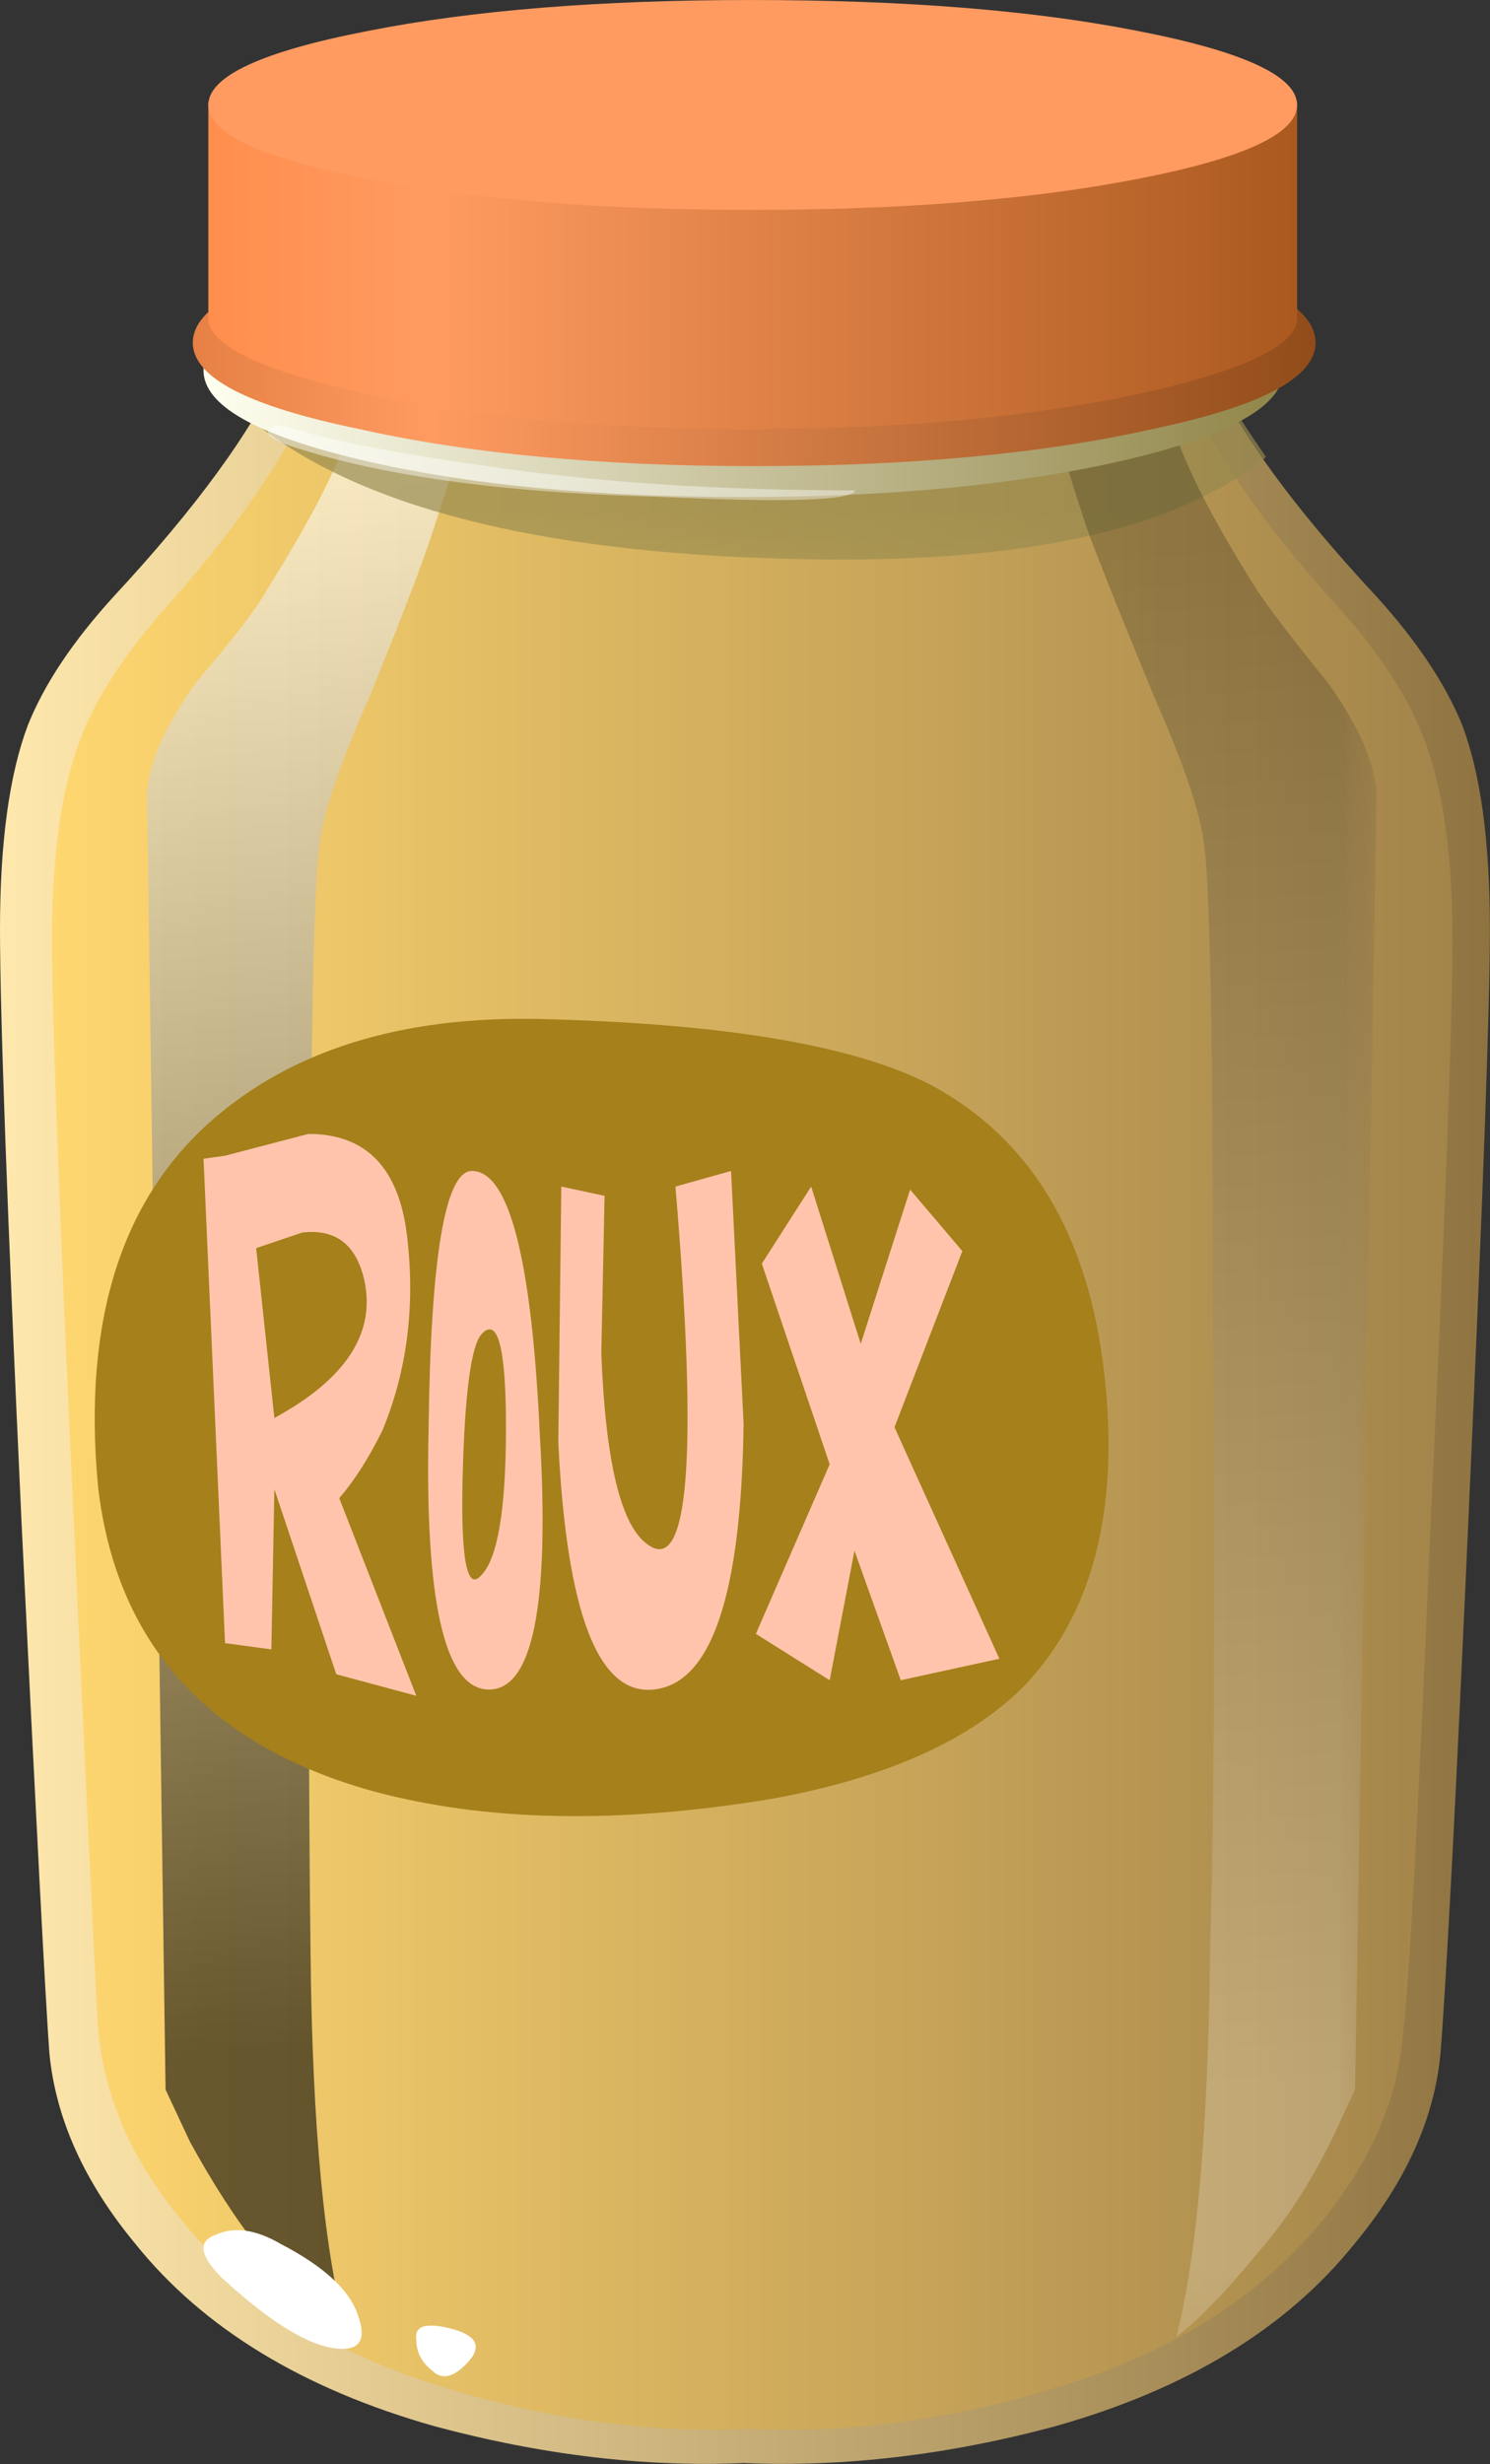
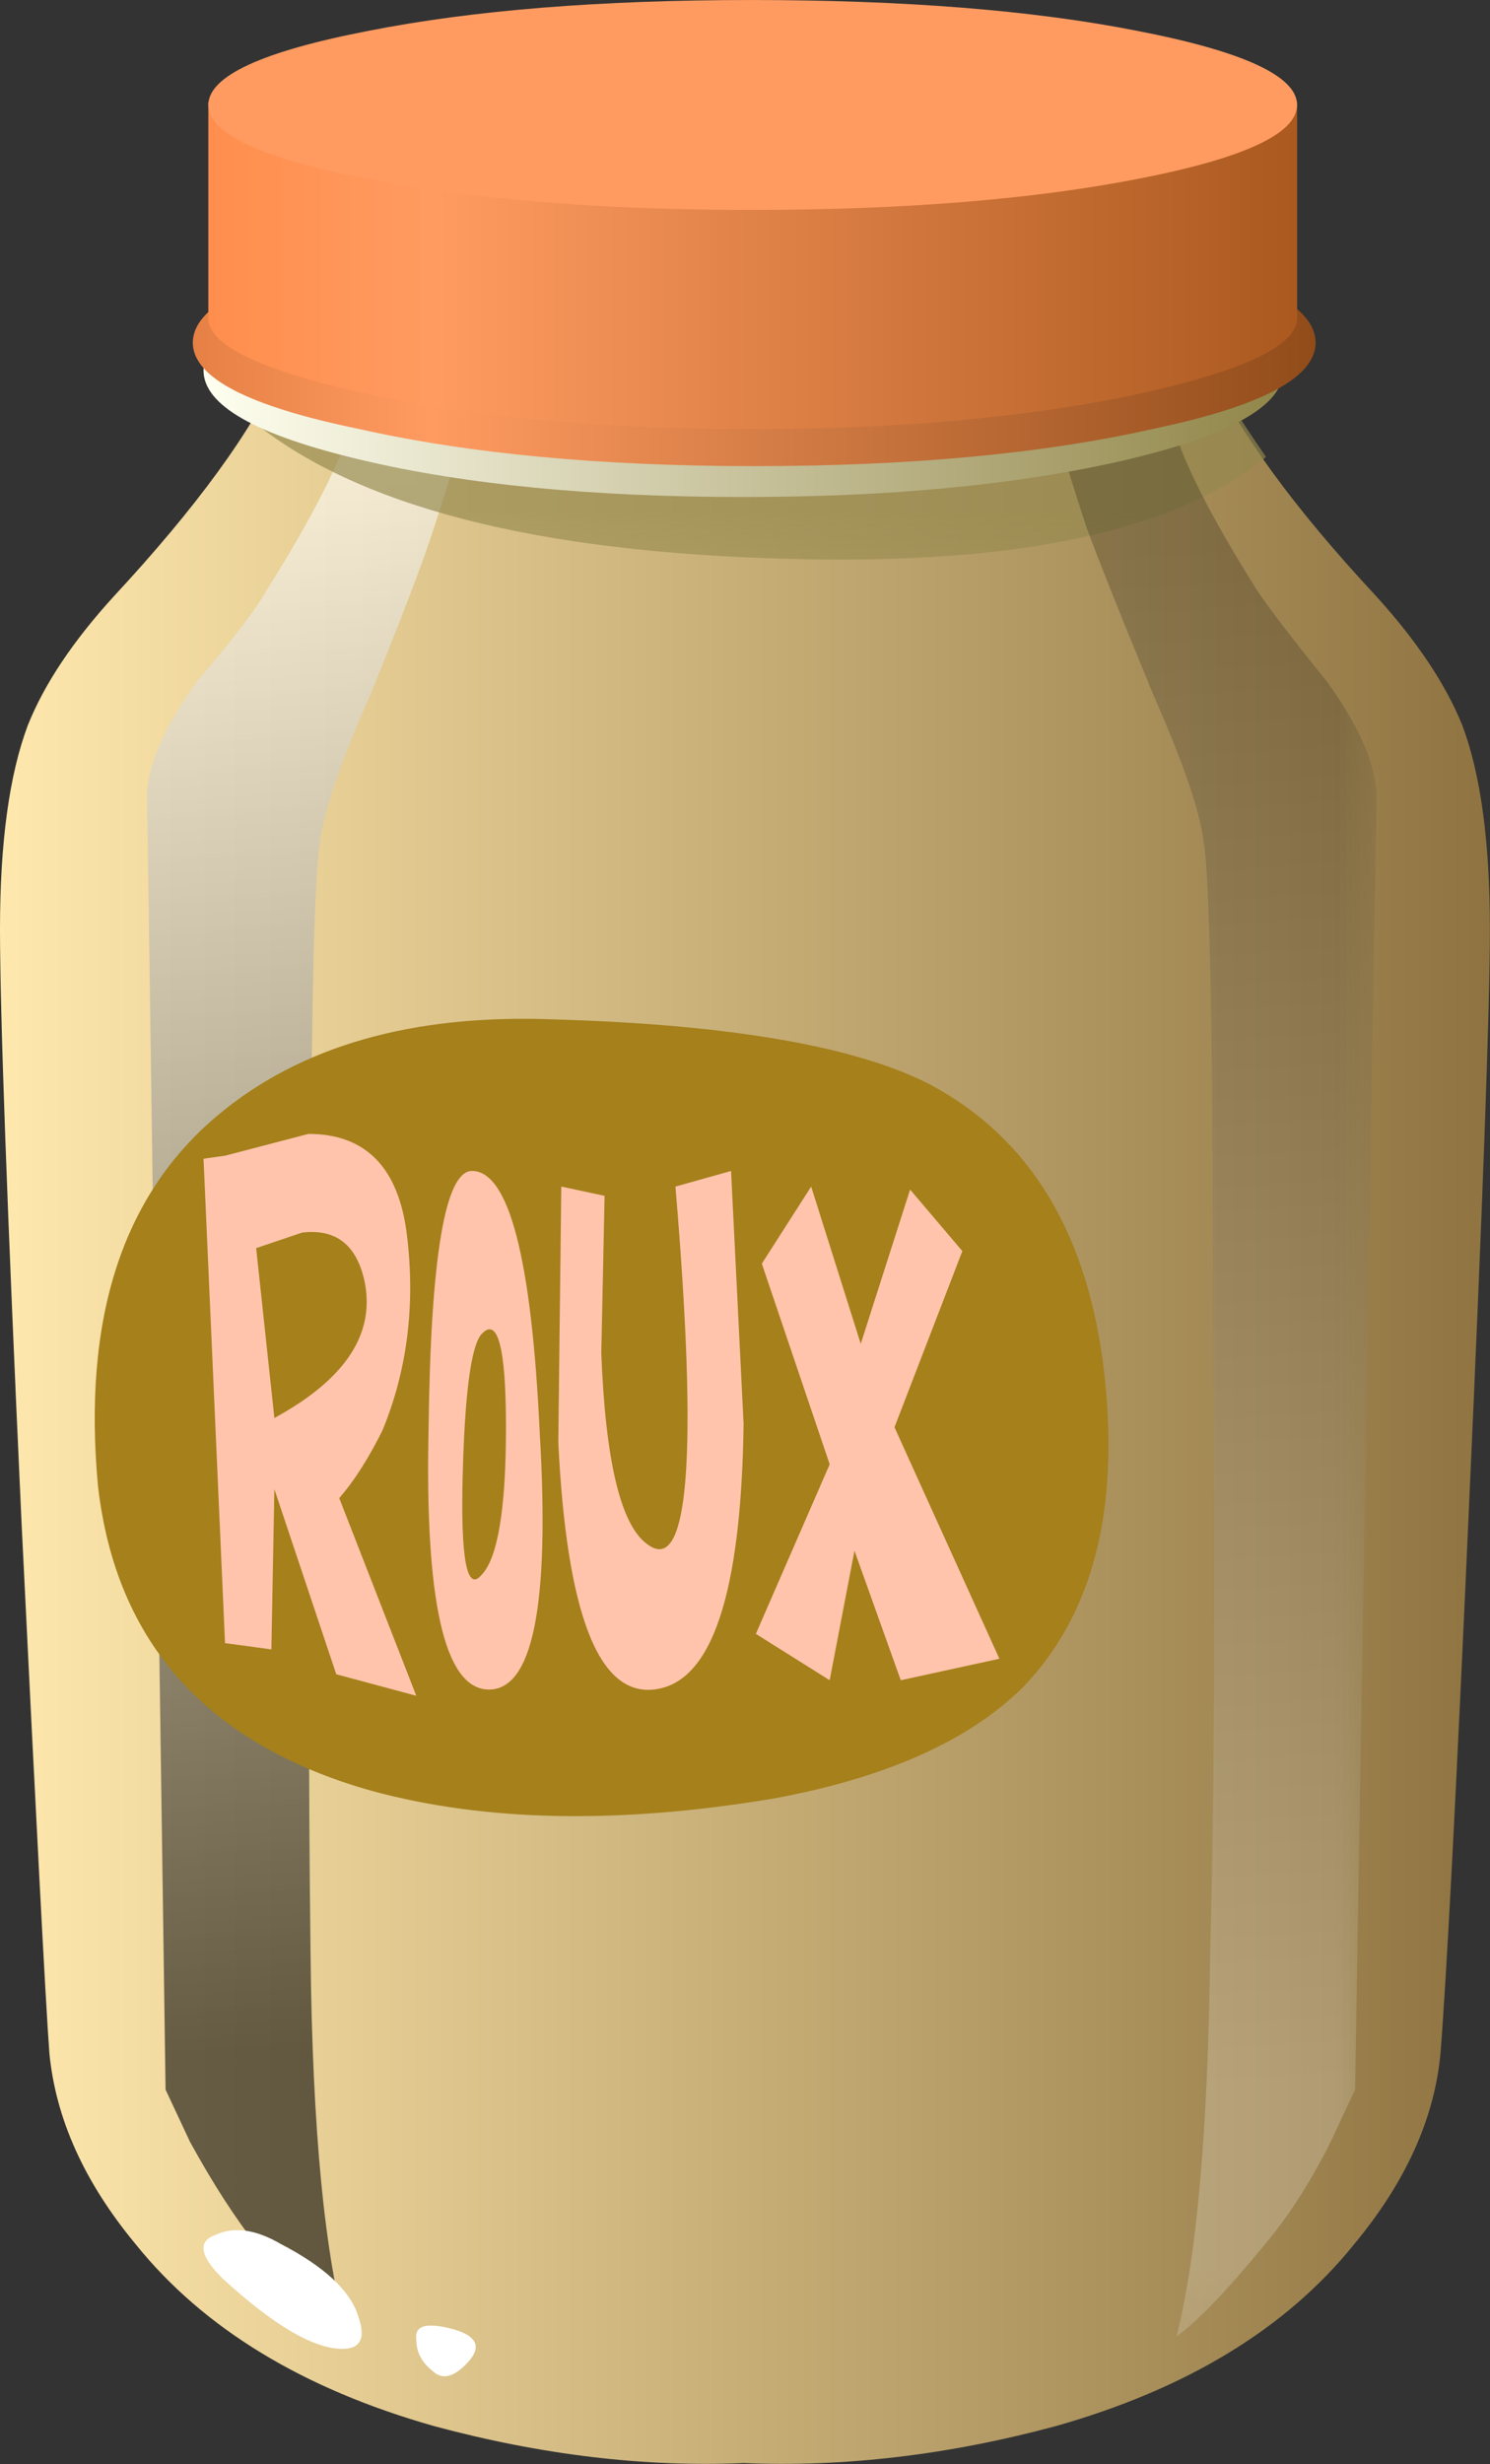
<svg xmlns="http://www.w3.org/2000/svg" xmlns:ns1="http://www.inkscape.org/namespaces/inkscape" id="svg2" xml:space="preserve" viewBox="0 0 24.343 40.234" version="1.1">
  <rect x="0" y="0" width="24.343" height="40.234" fill="#333333" stroke="none" />
  <defs id="defs6">
    <linearGradient id="linearGradient24" y2="-16.981" gradientUnits="userSpaceOnUse" x2="24.137" gradientTransform="matrix(.806 0 0 .806 0 27.387)" y1="-16.981" x1="-0.038">
      <stop id="stop26" style="stop-color:#ffe8ad" offset="0" />
      <stop id="stop28" style="stop-color:#8f7441" offset="1" />
    </linearGradient>
    <linearGradient id="linearGradient42" y2="-16.506" gradientUnits="userSpaceOnUse" x2="22.7" gradientTransform="matrix(.806 0 0 .806 .68 27.068)" y1="-16.506">
      <stop id="stop44" style="stop-color:#ffd770" offset="0" />
      <stop id="stop46" style="stop-color:#a3844a" offset="1" />
    </linearGradient>
    <clipPath id="clipPath54">
      <path id="path56" d="m1 1.187h6v26h-6v-26z" ns1:connector-curvature="0" />
    </clipPath>
    <mask id="mask58">
      <g id="g60">
        <g id="g62" clip-path="url(#clipPath54)">
          <path id="path64" style="fill:#000000;fill-opacity:.578" d="m1 1.187h6v26h-6v-26z" ns1:connector-curvature="0" />
        </g>
      </g>
    </mask>
    <clipPath id="clipPath70">
      <path id="path72" d="m1 1.187h6v26h-6v-26z" ns1:connector-curvature="0" />
    </clipPath>
    <clipPath id="clipPath74">
      <path id="path76" d="m1 2h6v26h-6v-26z" ns1:connector-curvature="0" />
    </clipPath>
    <linearGradient id="linearGradient82" y2="-15758" gradientUnits="userSpaceOnUse" x2="-513.27" gradientTransform="matrix(.056 -.804 .804 .056 12710 476.59)" y1="-15758" x1="-538.43">
      <stop id="stop84" style="stop-color:#ffffff" offset="0" />
      <stop id="stop86" style="stop-color:#000000" offset="1" />
    </linearGradient>
    <clipPath id="clipPath114">
      <path id="path116" d="m3 24.187h14v4h-14v-4z" ns1:connector-curvature="0" />
    </clipPath>
    <mask id="mask118">
      <g id="g120">
        <g id="g122" clip-path="url(#clipPath114)">
          <path id="path124" style="fill:#000000;fill-opacity:.672" d="m3 24.187h14v4h-14v-4z" ns1:connector-curvature="0" />
        </g>
      </g>
    </mask>
    <clipPath id="clipPath130">
      <path id="path132" d="m3 24.187h14v4h-14v-4z" ns1:connector-curvature="0" />
    </clipPath>
    <clipPath id="clipPath134">
      <path id="path136" d="m3 25h14v4h-14v-4z" ns1:connector-curvature="0" />
    </clipPath>
    <clipPath id="clipPath158">
      <path id="path160" d="m13 1.187h5v26h-5v-26z" ns1:connector-curvature="0" />
    </clipPath>
    <mask id="mask162">
      <g id="g164">
        <g id="g166" clip-path="url(#clipPath158)">
          <path id="path168" style="fill:#000000;fill-opacity:.211" d="m13 1.187h5v26h-5v-26z" ns1:connector-curvature="0" />
        </g>
      </g>
    </mask>
    <clipPath id="clipPath174">
      <path id="path176" d="m13 1.187h5v26h-5v-26z" ns1:connector-curvature="0" />
    </clipPath>
    <clipPath id="clipPath178">
      <path id="path180" d="m13 2h5v26h-5v-26z" ns1:connector-curvature="0" />
    </clipPath>
    <linearGradient id="linearGradient186" y2="-2.381" gradientUnits="userSpaceOnUse" x2="2.516" gradientTransform="matrix(.806 0 0 .806 13.72 27.88)" y1="-27.48" x1="4.266">
      <stop id="stop188" style="stop-color:#ffffff" offset="0" />
      <stop id="stop190" style="stop-color:#000000" offset="1" />
    </linearGradient>
    <linearGradient id="linearGradient224" y2="6" gradientUnits="userSpaceOnUse" x2="20.775" gradientTransform="matrix(.806 0 0 -.806 -0 32.188)" y1="6" x1="3.3">
      <stop id="stop226" style="stop-color:#fffff0" offset="0" />
      <stop id="stop228" style="stop-color:#918649" offset="1" />
    </linearGradient>
    <clipPath id="clipPath236">
      <path id="path238" d="m3 25.187h9v2h-9v-2z" ns1:connector-curvature="0" />
    </clipPath>
    <mask id="mask240">
      <g id="g242">
        <g id="g244" clip-path="url(#clipPath236)">
          <path id="path246" style="fill:#000000;fill-opacity:.48" d="m3 25.187h9v2h-9v-2z" ns1:connector-curvature="0" />
        </g>
      </g>
    </mask>
    <clipPath id="clipPath252">
      <path id="path254" d="m3 25.187h9v2h-9v-2z" ns1:connector-curvature="0" />
    </clipPath>
    <clipPath id="clipPath256">
-       <path id="path258" d="m3 26h9v2h-9v-2z" ns1:connector-curvature="0" />
-     </clipPath>
+       </clipPath>
    <linearGradient id="linearGradient300" y2="-5.525" gradientUnits="userSpaceOnUse" x2="18.2" gradientTransform="matrix(.806 0 0 .806 2.52 32.187)" y1="-5.525">
      <stop id="stop302" style="stop-color:#e68045" offset="0" />
      <stop id="stop304" style="stop-color:#ff9b61" offset=".212" />
      <stop id="stop306" style="stop-color:#914c1a" offset="1" />
    </linearGradient>
    <linearGradient id="linearGradient320" y2="-4.3" gradientUnits="userSpaceOnUse" x2="17.887" gradientTransform="matrix(.806 0 0 .806 2.52 32.187)" y1="-4.3" x1=".212">
      <stop id="stop322" style="stop-color:#ff8e4d" offset="0" />
      <stop id="stop324" style="stop-color:#ff9b61" offset=".212" />
      <stop id="stop326" style="stop-color:#ab591f" offset="1" />
    </linearGradient>
  </defs>
  <g id="g10" transform="matrix(1.25 0 0 -1.25 0 40.234)">
    <g id="g12">
      <g id="g14">
        <g id="g16">
          <g id="g22">
            <path id="path30" style="fill-rule:evenodd;fill:url(#linearGradient24)" d="m19.473 20.051c0-1.024-0.094-3.606-0.282-7.742-0.16-3.575-0.281-5.887-0.363-6.938-0.078-0.859-0.457-1.691-1.129-2.5-0.887-1.102-2.191-1.894-3.91-2.379-1.398-0.375-2.754-0.535-4.07-0.48-1.293-0.055-2.637 0.105-4.035 0.48-1.719 0.485-3.024 1.277-3.911 2.379-0.671 0.809-1.046 1.641-1.128 2.5-0.051 0.699-0.172 3.012-0.364 6.938-0.187 4.058-0.281 6.636-0.281 7.742 0 1.129 0.121 2.015 0.363 2.66 0.215 0.539 0.59 1.101 1.129 1.691 1.074 1.157 1.801 2.153 2.176 2.985l6.051-0.321 6.086 0.321c0.379-0.832 1.101-1.828 2.179-2.985 0.536-0.59 0.911-1.152 1.129-1.691 0.242-0.645 0.36-1.531 0.36-2.66z" ns1:connector-curvature="0" />
          </g>
        </g>
      </g>
      <g id="g32">
        <g id="g34">
          <g id="g40">
-             <path id="path48" style="fill-rule:evenodd;fill:url(#linearGradient42)" d="m17.574 24.164c0.512-0.59 0.86-1.141 1.047-1.652 0.242-0.645 0.363-1.504 0.363-2.582 0-1.075-0.093-3.586-0.281-7.539-0.16-3.817-0.281-6.063-0.363-6.735-0.055-0.832-0.391-1.637-1.008-2.418-0.859-1.074-2.098-1.84-3.711-2.297-1.316-0.379-2.578-0.539-3.789-0.484-1.262-0.055-2.539 0.105-3.828 0.484-1.613 0.457-2.836 1.223-3.672 2.297-0.617 0.754-0.965 1.559-1.047 2.418-0.055 0.914-0.16 3.16-0.324 6.735-0.188 4.031-0.281 6.546-0.281 7.539 0 1.078 0.121 1.937 0.363 2.582 0.187 0.511 0.539 1.062 1.047 1.652 0.969 1.074 1.64 2.043 2.015 2.902l5.727-0.32 5.688 0.32c0.402-0.886 1.085-1.855 2.054-2.902z" ns1:connector-curvature="0" />
-           </g>
+             </g>
        </g>
      </g>
      <g id="g50">
        <g id="g66" mask="url(#mask58)">
          <g id="g88">
            <g id="g90" clip-path="url(#clipPath70)">
              <g id="g92" transform="translate(0 -.813)">
                <g id="g96">
                  <g id="g98" clip-path="url(#clipPath74)">
                    <g id="g100">
                      <g id="g102">
                        <g id="g104">
                          <g id="g106">
                            <path id="path108" style="fill-rule:evenodd;fill:url(#linearGradient82)" d="m4.582 27.438 1.57 0.441c0-0.215-0.16-0.805-0.48-1.774-0.137-0.429-0.418-1.167-0.848-2.218-0.379-0.86-0.594-1.489-0.644-1.895-0.082-0.484-0.121-2.605-0.121-6.371-0.028-3.195-0.028-5.91 0-8.144 0.023-2.309 0.187-3.977 0.484-5-0.297 0.191-0.688 0.582-1.172 1.171-0.297 0.375-0.59 0.832-0.887 1.372l-0.32 0.683-0.242 16.934c0.023 0.406 0.242 0.89 0.644 1.453 0.485 0.566 0.793 0.969 0.926 1.211 0.59 0.941 0.953 1.652 1.09 2.137z" ns1:connector-curvature="0" />
                          </g>
                        </g>
                      </g>
                    </g>
                  </g>
                </g>
              </g>
            </g>
          </g>
        </g>
      </g>
      <g id="g110">
        <g id="g126" mask="url(#mask118)">
          <g id="g138">
            <g id="g140" clip-path="url(#clipPath130)">
              <g id="g142" transform="translate(0 -.813)">
                <g id="g146">
                  <g id="g148" clip-path="url(#clipPath134)">
                    <g id="g150">
                      <path id="path152" style="fill-rule:evenodd;fill:#94894d" d="m15.82 28.199c0.078-0.187 0.321-0.578 0.727-1.168-1.184-0.969-3.254-1.41-6.211-1.332-3.332 0.082-5.684 0.688-7.055 1.817l0.403 0.683 6.046-0.32 6.09 0.32z" ns1:connector-curvature="0" />
                    </g>
                  </g>
                </g>
              </g>
            </g>
          </g>
        </g>
      </g>
      <g id="g154">
        <g id="g170" mask="url(#mask162)">
          <g id="g192">
            <g id="g194" clip-path="url(#clipPath174)">
              <g id="g196" transform="translate(0 -.813)">
                <g id="g200">
                  <g id="g202" clip-path="url(#clipPath178)">
                    <g id="g204">
                      <g id="g206">
                        <g id="g208">
                          <g id="g210">
                            <path id="path212" style="fill-rule:evenodd;fill:url(#linearGradient186)" d="m15.332 27.438c0.137-0.485 0.5-1.196 1.09-2.137 0.16-0.242 0.469-0.645 0.926-1.211 0.406-0.563 0.621-1.047 0.644-1.453l-0.281-16.934-0.32-0.683c-0.27-0.54-0.567-0.997-0.887-1.372-0.484-0.589-0.863-0.98-1.129-1.171 0.266 1.023 0.414 2.691 0.441 5 0.055 1.937 0.067 4.652 0.039 8.144 0 3.738-0.039 5.863-0.121 6.371-0.05 0.406-0.265 1.035-0.644 1.895-0.457 1.105-0.75 1.843-0.887 2.218-0.32 0.969-0.484 1.559-0.484 1.774l1.613-0.441z" ns1:connector-curvature="0" />
                          </g>
                        </g>
                      </g>
                    </g>
                  </g>
                </g>
              </g>
            </g>
          </g>
        </g>
      </g>
      <g id="g214">
        <g id="g216">
          <g id="g222">
            <path id="path230" style="fill-rule:evenodd;fill:url(#linearGradient224)" d="m16.773 27.348c0-0.457-0.683-0.844-2.054-1.168-1.399-0.325-3.067-0.485-5-0.485-1.965 0-3.629 0.16-5 0.485-1.371 0.324-2.059 0.711-2.059 1.168s0.688 0.847 2.059 1.171c1.398 0.321 3.062 0.481 5 0.481 1.933 0 3.601-0.16 5-0.481 1.367-0.324 2.054-0.714 2.054-1.171z" ns1:connector-curvature="0" />
          </g>
        </g>
      </g>
      <g id="g232">
        <g id="g248" mask="url(#mask240)">
          <g id="g260">
            <g id="g262" clip-path="url(#clipPath252)">
              <g id="g264" transform="translate(0 -.813)">
                <g id="g268">
                  <g id="g270" clip-path="url(#clipPath256)">
                    <g id="g272">
                      <path id="path274" style="fill-rule:evenodd;fill:#ffffff" d="m3.844 27.398c0.508-0.16 1.344-0.32 2.5-0.484 1.449-0.215 3.062-0.32 4.836-0.32-0.051-0.137-0.926-0.16-2.621-0.082-2.039 0.054-3.653 0.281-4.836 0.687-0.188 0.078-0.258 0.145-0.203 0.199 0.054 0.055 0.16 0.055 0.324 0z" ns1:connector-curvature="0" />
                    </g>
                  </g>
                </g>
              </g>
            </g>
          </g>
        </g>
      </g>
      <path id="path276" style="fill-rule:evenodd;fill:#ffffff" d="m3.668 2.875c0.566-0.293 0.902-0.606 1.008-0.926 0.109-0.297 0.043-0.445-0.199-0.445-0.379 0-0.903 0.308-1.575 0.926-0.297 0.297-0.32 0.484-0.078 0.566 0.238 0.109 0.524 0.066 0.844-0.121z" ns1:connector-curvature="0" />
      <path id="path278" style="fill-rule:evenodd;fill:#ffffff" d="m5.805 1.789c0.402-0.082 0.511-0.23 0.324-0.445-0.191-0.215-0.352-0.254-0.484-0.121-0.137 0.109-0.204 0.242-0.204 0.402-0.023 0.164 0.094 0.215 0.364 0.164z" ns1:connector-curvature="0" />
      <path id="path280" style="fill-rule:evenodd;fill:#a5801b" d="m7.227 18.871c2.316-0.066 3.964-0.352 4.937-0.855 1.313-0.704 2.066-1.965 2.27-3.782 0.199-1.777-0.153-3.14-1.059-4.082-0.707-0.703-1.797-1.191-3.277-1.461-2.016-0.336-3.762-0.3-5.239 0.102-2.152 0.605-3.343 1.934-3.578 3.98-0.203 2.184 0.317 3.797 1.559 4.84 1.078 0.906 2.539 1.328 4.387 1.258z" ns1:connector-curvature="0" />
      <path id="path282" style="fill-rule:evenodd;fill:#ffc4ab" d="m7.902 16.566-0.043-2.054c0.055-1.426 0.258-2.258 0.606-2.5 0.539-0.403 0.66 1.156 0.363 4.675l0.727 0.204 0.164-3.305c-0.031-2.231-0.418-3.387-1.172-3.469-0.727-0.082-1.141 0.996-1.25 3.227l0.039 3.343 0.566-0.121z" ns1:connector-curvature="0" />
      <path id="path284" style="fill-rule:evenodd;fill:#ffc4ab" d="m12.578 15.844-0.887-2.301 1.371-3.024-1.289-0.281-0.605 1.692-0.324-1.692-0.965 0.606 0.965 2.215-0.887 2.621 0.645 1.007 0.648-2.054 0.645 2.015 0.683-0.804z" ns1:connector-curvature="0" />
      <path id="path286" style="fill-rule:evenodd;fill:#ffc4ab" d="m3.586 13.664c0.941 0.512 1.332 1.117 1.172 1.816-0.11 0.457-0.379 0.657-0.809 0.606l-0.601-0.203 0.238-2.219zm-0.926 3.387 0.281 0.039 1.09 0.285c0.754 0 1.184-0.445 1.289-1.332 0.11-0.914 0-1.762-0.32-2.539-0.188-0.379-0.379-0.672-0.566-0.887l1.007-2.582-1.046 0.281-0.809 2.418-0.039-2.093-0.606 0.082-0.281 6.328z" ns1:connector-curvature="0" />
      <path id="path288" style="fill-rule:evenodd;fill:#ffc4ab" d="m6.168 16.891c0.484 0 0.781-1.145 0.887-3.43 0.133-2.254-0.094-3.371-0.684-3.344-0.566 0.027-0.82 1.168-0.769 3.426 0.027 2.23 0.218 3.348 0.566 3.348zm0.121-5.282c0.215 0.215 0.324 0.86 0.324 1.934 0 1.051-0.109 1.453-0.324 1.211-0.133-0.16-0.215-0.781-0.242-1.856-0.027-1.074 0.055-1.504 0.242-1.289z" ns1:connector-curvature="0" />
      <g id="g290">
        <g id="g292">
          <g id="g298">
            <path id="path308" style="fill-rule:evenodd;fill:url(#linearGradient300)" d="m17.195 27.711c0-0.457-0.711-0.832-2.136-1.129-1.422-0.32-3.157-0.484-5.2-0.484-2.015 0-3.738 0.164-5.16 0.484-1.453 0.297-2.179 0.672-2.179 1.129s0.726 0.848 2.179 1.172c1.422 0.32 3.145 0.48 5.16 0.48 2.043 0 3.778-0.16 5.2-0.48 1.425-0.324 2.136-0.715 2.136-1.172z" ns1:connector-curvature="0" />
          </g>
        </g>
      </g>
      <g id="g310">
        <g id="g312">
          <g id="g318">
            <path id="path328" style="fill-rule:evenodd;fill:url(#linearGradient320)" d="m16.953 30.855v-2.859c-0.051-0.352-0.765-0.672-2.137-0.969-1.421-0.297-3.089-0.445-5-0.445-1.878 0-3.531 0.148-4.957 0.445-1.371 0.297-2.082 0.617-2.136 0.969v2.859h14.23z" ns1:connector-curvature="0" />
          </g>
        </g>
      </g>
      <path id="path330" style="fill-rule:evenodd;fill:#ff9b61" d="m16.953 30.816c0-0.375-0.699-0.699-2.094-0.968-1.371-0.266-3.05-0.403-5.043-0.403-1.961 0-3.628 0.137-4.996 0.403-1.398 0.269-2.097 0.593-2.097 0.968s0.699 0.7 2.097 0.969c1.368 0.27 3.035 0.402 4.996 0.402 1.993 0 3.672-0.132 5.043-0.402 1.395-0.269 2.094-0.594 2.094-0.969z" ns1:connector-curvature="0" />
    </g>
  </g>
</svg>